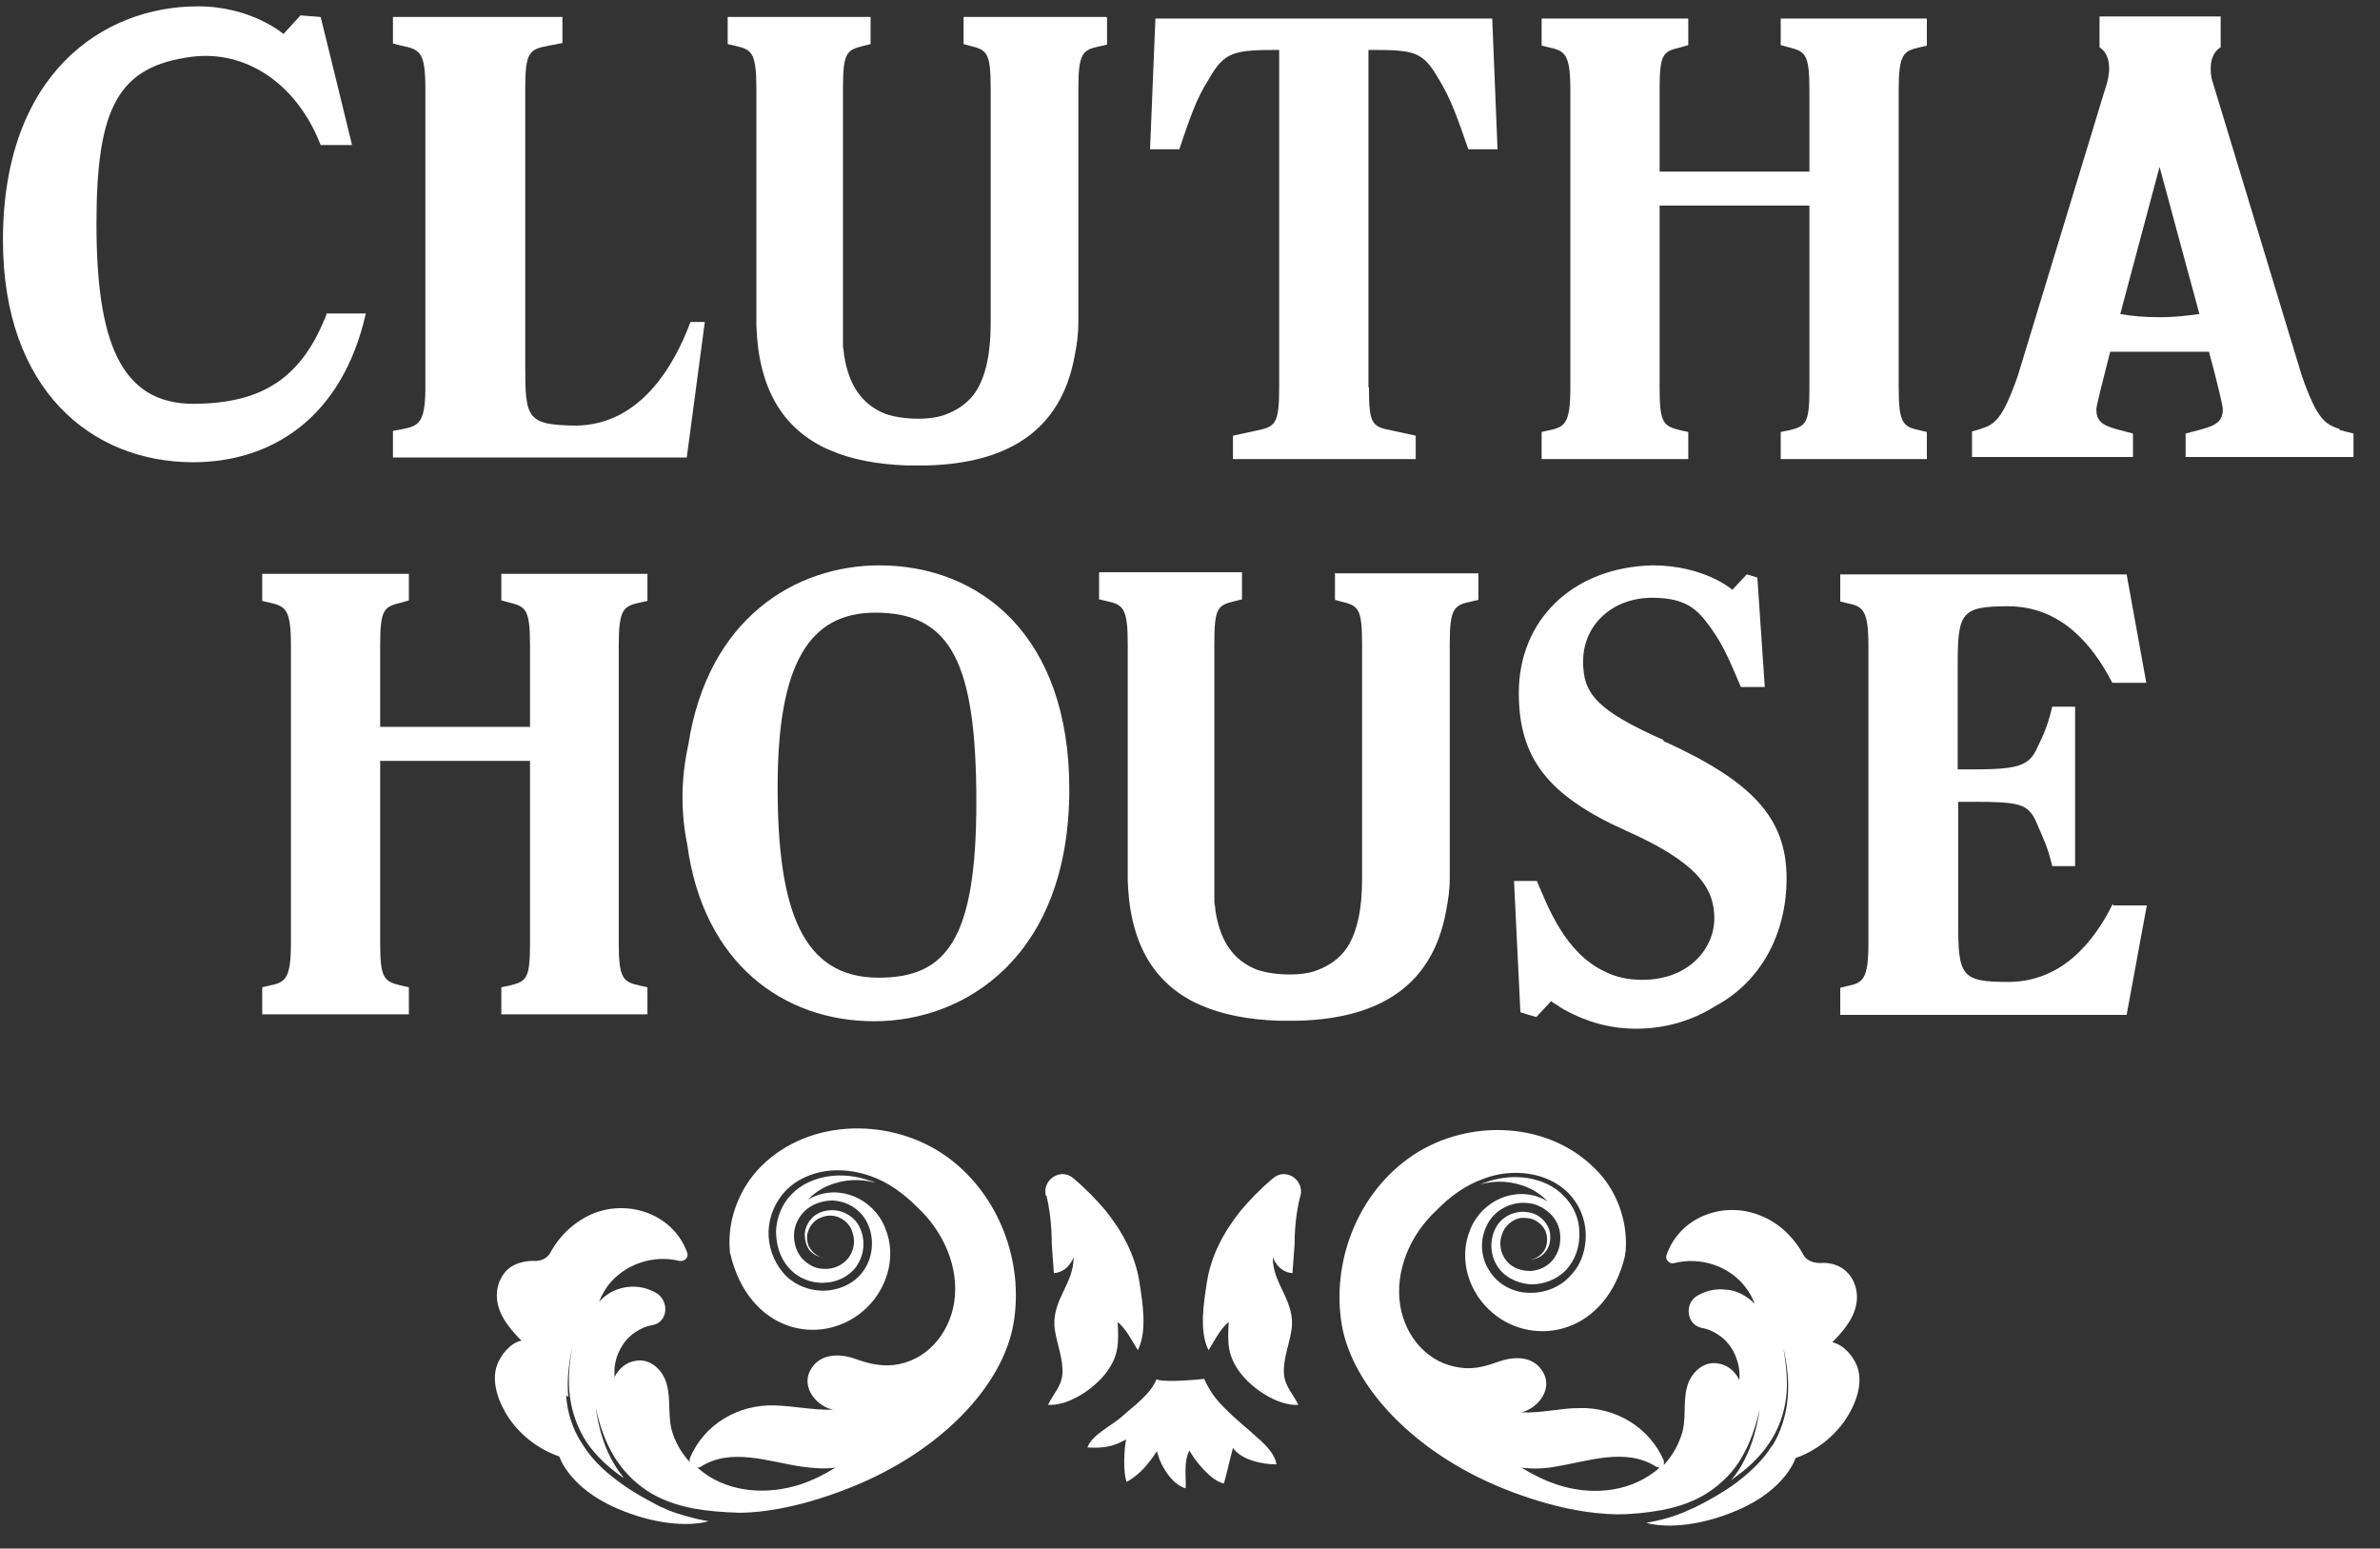
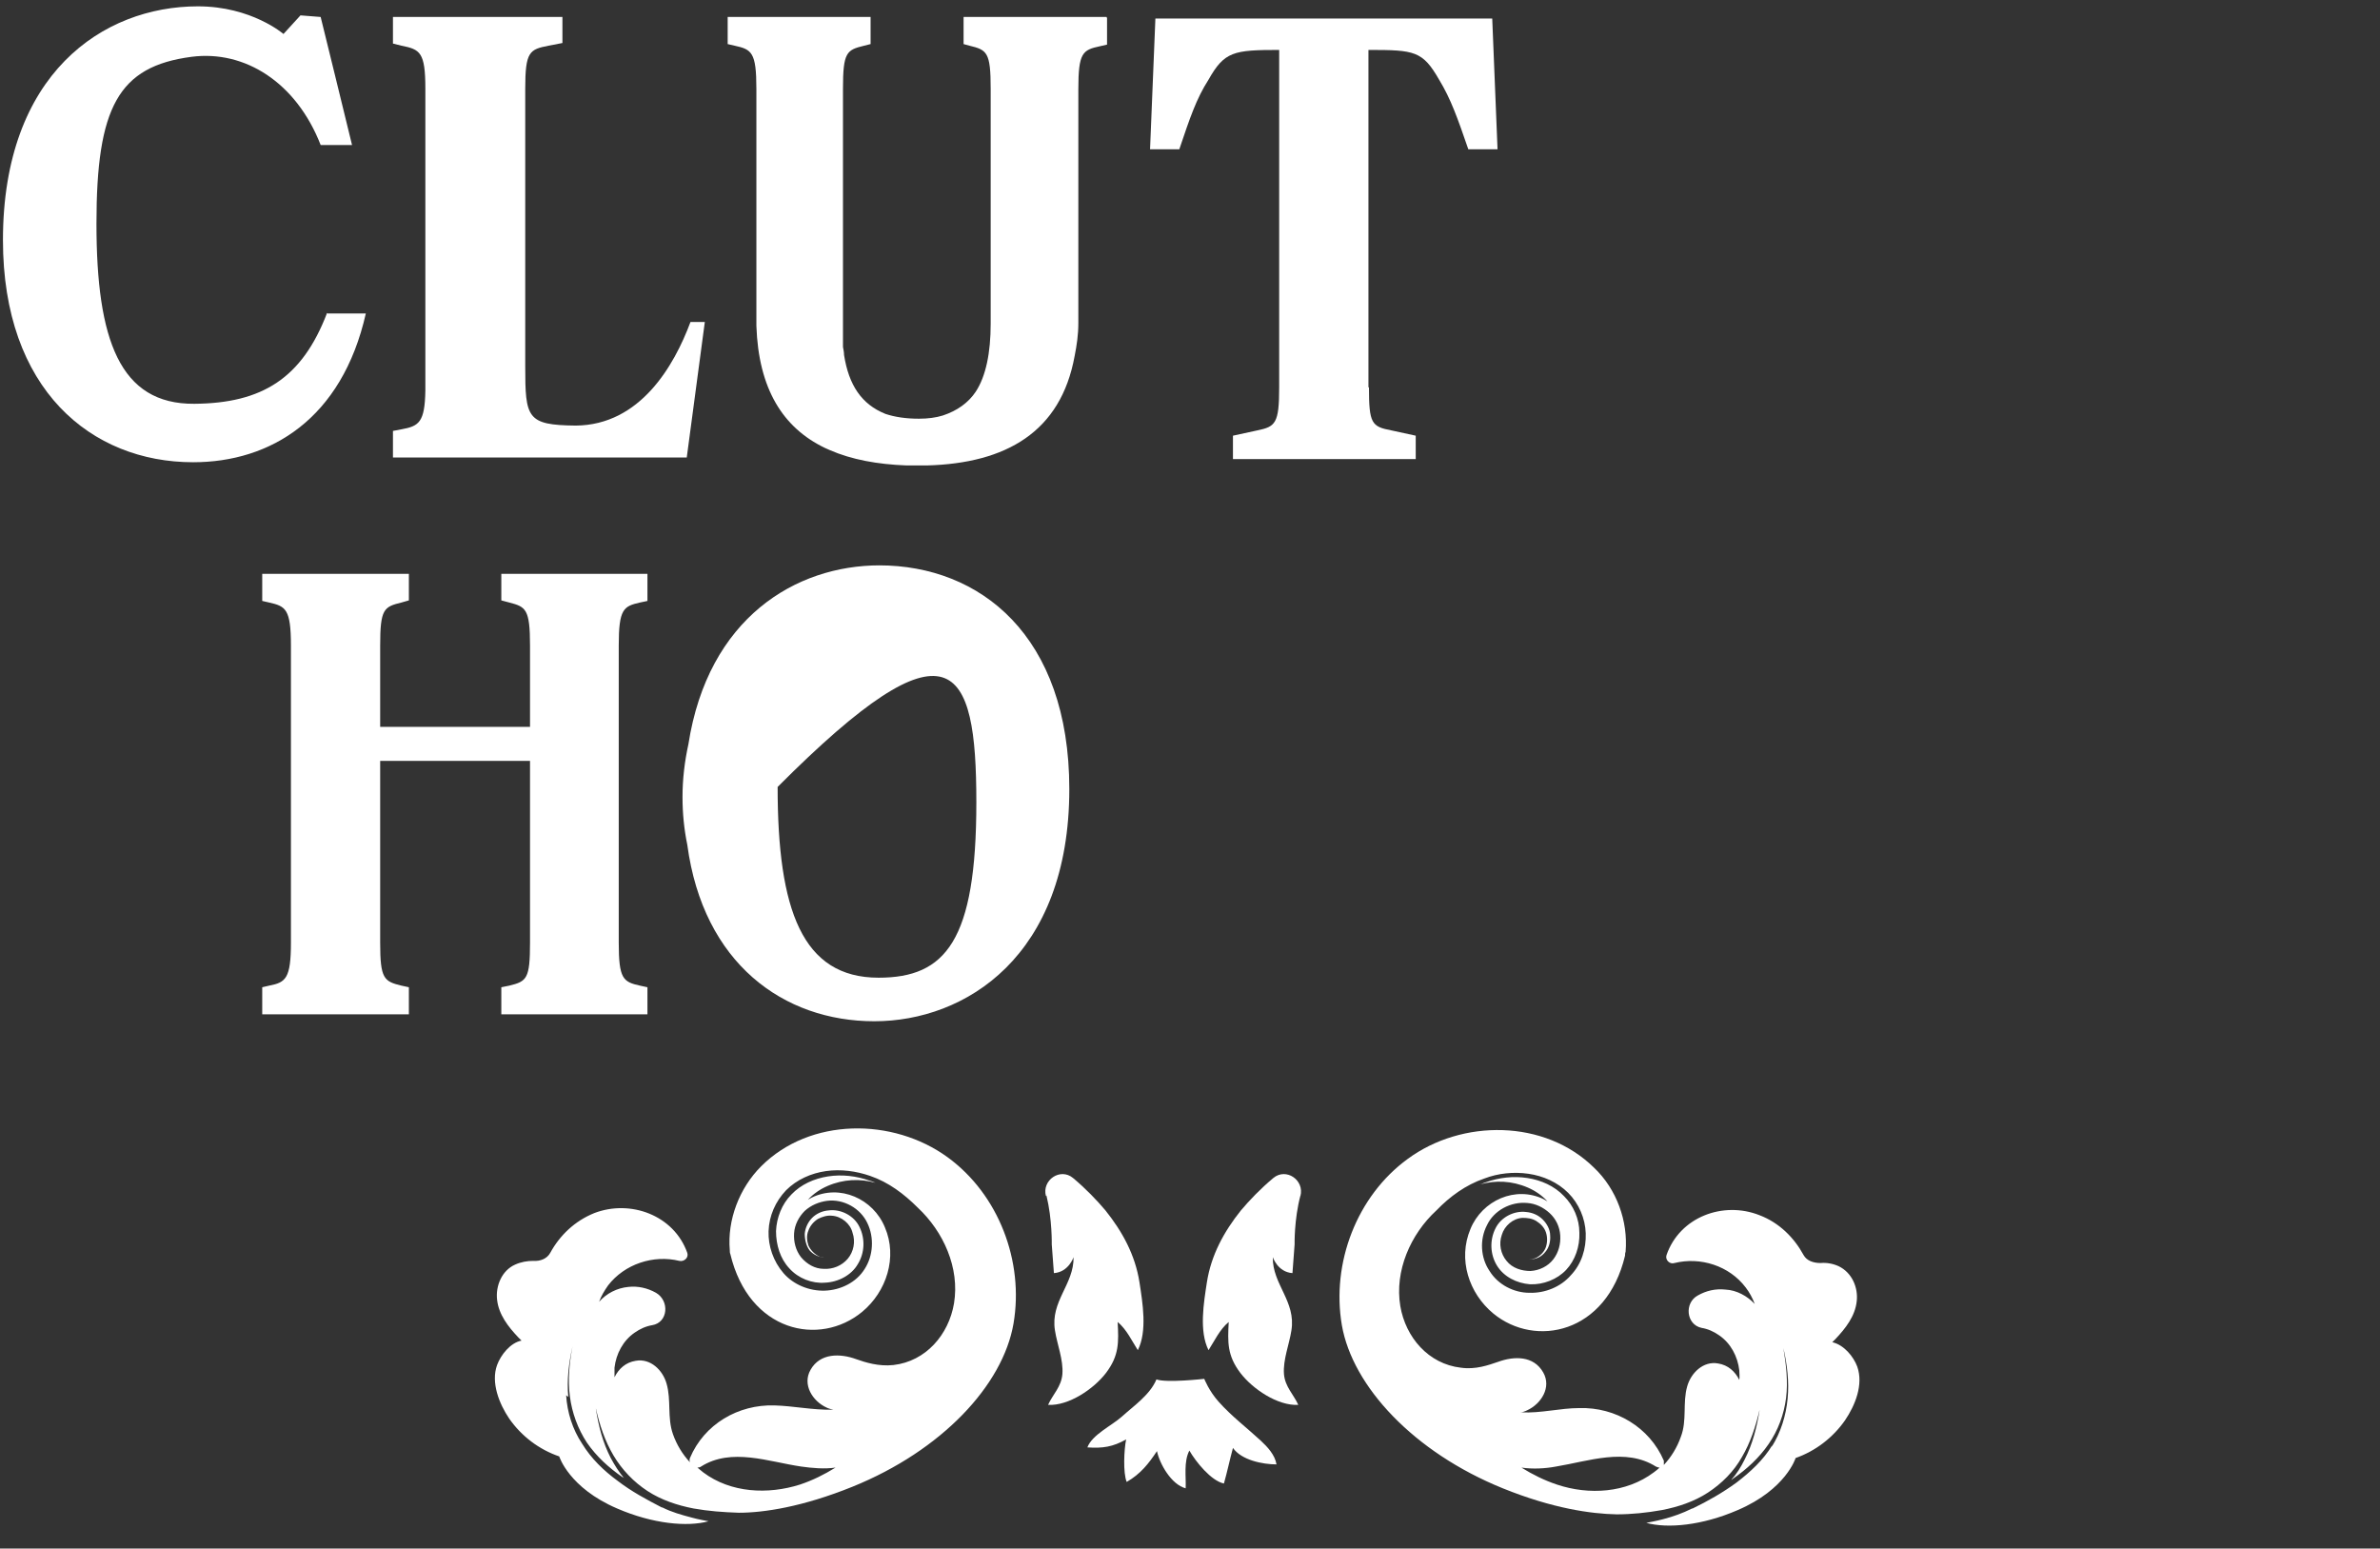
<svg xmlns="http://www.w3.org/2000/svg" width="83" height="54" viewBox="0 0 83 54" fill="none">
  <rect x="0" y="0" width="83" height="54" fill="#333333" stroke="none" />
  <path d="M40.33 48.102C40.107 48.639 39.533 49.028 39.125 49.399C38.773 49.714 38.088 50.029 37.921 50.473C38.458 50.51 38.81 50.455 39.273 50.195C39.199 50.547 39.162 51.363 39.292 51.678C39.774 51.4 40.052 51.048 40.348 50.603C40.441 51.048 40.849 51.77 41.349 51.9C41.367 51.492 41.275 50.974 41.478 50.584C41.701 50.974 42.238 51.641 42.683 51.733C42.794 51.344 42.887 50.9 42.998 50.492C43.294 50.918 44.035 51.066 44.517 51.066C44.462 50.733 44.202 50.455 43.961 50.232C43.48 49.788 42.942 49.38 42.498 48.88C42.164 48.509 41.997 48.083 41.997 48.083C41.997 48.083 40.682 48.231 40.33 48.102Z" fill="white" />
  <path d="M57.673 51.345C56.709 52.067 55.412 52.141 54.301 51.771C53.856 51.623 53.448 51.419 53.059 51.178C53.448 51.233 53.874 51.215 54.264 51.141C55.394 50.956 56.691 50.474 57.747 51.141C57.784 51.159 57.84 51.178 57.877 51.178C57.821 51.233 57.747 51.289 57.673 51.345ZM61.805 50.4C61.49 50.918 61.045 51.326 60.563 51.697C60.082 52.049 59.563 52.345 59.026 52.605H59.007C58.673 52.771 58.358 52.883 58.006 52.975C57.803 53.031 57.413 53.105 57.413 53.105C58.155 53.309 59.359 53.198 60.6 52.66C62.287 51.938 62.62 50.844 62.62 50.844C63.306 50.603 63.917 50.14 64.343 49.529C64.695 49.01 64.992 48.287 64.77 47.657C64.64 47.305 64.306 46.898 63.899 46.805C63.936 46.768 63.973 46.731 64.01 46.694C64.362 46.323 64.695 45.897 64.751 45.378C64.807 44.896 64.584 44.377 64.121 44.155C63.917 44.062 63.695 44.025 63.491 44.044C63.25 44.044 63.009 43.97 62.898 43.766C62.565 43.155 62.046 42.636 61.36 42.376C60.1 41.876 58.581 42.432 58.118 43.766C58.062 43.933 58.229 44.1 58.396 44.044C59.303 43.822 60.304 44.137 60.879 44.896C61.008 45.063 61.119 45.267 61.194 45.471C60.934 45.193 60.563 44.989 60.174 44.97C59.822 44.933 59.507 45.008 59.211 45.174C58.729 45.434 58.803 46.193 59.34 46.305C59.563 46.342 59.767 46.434 59.952 46.564C60.36 46.842 60.6 47.305 60.656 47.787C60.656 47.898 60.675 48.009 60.656 48.12C60.508 47.824 60.267 47.602 59.915 47.546C59.396 47.453 58.97 47.88 58.84 48.343C58.673 48.917 58.84 49.529 58.618 50.103C58.488 50.474 58.284 50.807 58.025 51.085C58.025 51.048 58.025 50.992 58.025 50.937C57.525 49.77 56.339 49.066 55.079 49.102C54.412 49.102 53.726 49.288 53.059 49.251H53.022C53.096 49.251 53.189 49.214 53.263 49.177C53.745 48.954 54.115 48.38 53.819 47.861C53.485 47.268 52.8 47.287 52.244 47.49C51.91 47.602 51.466 47.768 50.947 47.694C49.817 47.565 49.02 46.638 48.834 45.545C48.631 44.322 49.187 43.043 50.094 42.209C50.558 41.728 51.114 41.32 51.762 41.098C52.244 40.913 52.781 40.857 53.3 40.931C53.819 41.005 54.319 41.227 54.69 41.598C55.06 41.969 55.283 42.487 55.301 43.006C55.32 43.544 55.153 44.081 54.782 44.47C54.43 44.878 53.874 45.1 53.337 45.082C52.8 45.082 52.244 44.804 51.947 44.322C51.632 43.859 51.595 43.229 51.855 42.728C52.096 42.209 52.689 41.895 53.263 41.95C53.541 41.969 53.819 42.098 54.041 42.302C54.264 42.506 54.393 42.784 54.412 43.08C54.43 43.377 54.356 43.673 54.171 43.914C53.986 44.155 53.689 44.303 53.374 44.322C53.078 44.322 52.744 44.229 52.54 43.97C52.337 43.729 52.262 43.377 52.374 43.062C52.466 42.747 52.763 42.487 53.096 42.469C53.263 42.469 53.43 42.487 53.578 42.58C53.726 42.673 53.856 42.803 53.911 42.969C53.967 43.136 53.967 43.321 53.911 43.488C53.856 43.655 53.708 43.803 53.541 43.877C53.485 43.896 53.411 43.914 53.337 43.914C53.337 43.914 53.356 43.914 53.374 43.914C53.578 43.914 53.763 43.822 53.893 43.655C54.023 43.507 54.078 43.284 54.06 43.08C54.06 42.877 53.949 42.673 53.8 42.525C53.652 42.376 53.448 42.284 53.226 42.265C52.8 42.209 52.337 42.45 52.151 42.84C51.947 43.247 51.966 43.748 52.207 44.137C52.448 44.526 52.892 44.748 53.356 44.785C53.819 44.804 54.301 44.618 54.616 44.285C54.931 43.951 55.097 43.469 55.079 42.988C55.079 42.506 54.875 42.043 54.541 41.709C54.208 41.357 53.745 41.153 53.263 41.079C52.781 41.005 52.281 41.061 51.818 41.227C51.744 41.246 51.688 41.283 51.614 41.302C52.151 41.153 52.726 41.172 53.282 41.413C53.541 41.524 53.782 41.691 53.967 41.895C53.93 41.876 53.874 41.839 53.837 41.82C52.855 41.339 51.688 41.858 51.28 42.858C50.836 43.914 51.225 45.1 52.077 45.804C53.541 47.009 56.024 46.508 56.672 43.785C56.672 43.748 56.672 43.692 56.691 43.655C56.783 42.58 56.376 41.468 55.598 40.727C53.874 39.023 50.984 39.023 49.094 40.412C47.315 41.709 46.426 44.044 46.796 46.212C47.167 48.343 49.298 50.641 52.411 51.901C54.152 52.605 55.486 52.79 56.376 52.808C56.895 52.808 57.432 52.753 57.951 52.66C58.525 52.549 59.081 52.364 59.563 52.049C60.045 51.734 60.471 51.308 60.749 50.807C61.045 50.307 61.23 49.733 61.36 49.177V49.195C61.268 49.77 61.119 50.362 60.841 50.9C60.712 51.159 60.563 51.4 60.378 51.604C60.397 51.604 60.415 51.586 60.434 51.567C60.916 51.233 61.342 50.844 61.675 50.362C62.009 49.881 62.213 49.325 62.287 48.751C62.361 48.176 62.287 47.583 62.194 47.009C62.324 47.583 62.398 48.176 62.342 48.769C62.287 49.362 62.101 49.955 61.786 50.455" fill="white" />
  <path d="M45.351 41.709C45.499 41.153 44.851 40.708 44.406 41.079C43.962 41.45 43.572 41.857 43.276 42.209C42.683 42.95 42.238 43.766 42.09 44.711C41.979 45.433 41.812 46.416 42.146 47.083C42.35 46.768 42.535 46.36 42.85 46.1C42.813 46.805 42.794 47.268 43.258 47.879C43.684 48.435 44.555 49.028 45.277 48.991C45.11 48.62 44.814 48.361 44.777 47.916C44.74 47.416 44.962 46.879 45.036 46.397C45.203 45.378 44.369 44.785 44.388 43.84C44.388 43.84 44.555 44.359 45.073 44.396L45.148 43.395C45.148 43.395 45.129 42.524 45.351 41.691" fill="white" />
  <path d="M36.476 41.709C36.327 41.153 36.976 40.708 37.421 41.079C37.865 41.45 38.255 41.857 38.551 42.209C39.144 42.95 39.589 43.766 39.737 44.711C39.848 45.433 40.015 46.416 39.681 47.083C39.477 46.768 39.292 46.36 38.977 46.1C39.014 46.805 39.033 47.268 38.569 47.879C38.143 48.435 37.272 49.028 36.55 48.991C36.717 48.62 37.013 48.361 37.05 47.916C37.087 47.416 36.865 46.879 36.791 46.397C36.624 45.378 37.458 44.785 37.439 43.84C37.439 43.84 37.272 44.359 36.754 44.396L36.679 43.395C36.679 43.395 36.698 42.524 36.494 41.691" fill="white" />
  <path d="M24.321 51.177C24.321 51.177 24.413 51.177 24.45 51.14C25.506 50.473 26.803 50.974 27.934 51.14C28.323 51.196 28.749 51.233 29.138 51.177C28.749 51.418 28.341 51.622 27.897 51.77C26.785 52.122 25.488 52.067 24.524 51.344C24.45 51.288 24.395 51.233 24.321 51.177ZM19.818 48.713C19.762 48.12 19.837 47.527 19.966 46.953C19.855 47.527 19.799 48.12 19.874 48.694C19.948 49.269 20.152 49.825 20.467 50.306C20.8 50.788 21.226 51.177 21.708 51.511C21.727 51.511 21.745 51.529 21.764 51.548C21.578 51.325 21.43 51.085 21.3 50.844C21.022 50.306 20.874 49.732 20.782 49.139V49.12C20.911 49.695 21.097 50.251 21.393 50.751C21.689 51.251 22.097 51.678 22.579 51.993C23.061 52.308 23.616 52.493 24.191 52.604C24.71 52.697 25.229 52.734 25.766 52.752C26.637 52.752 27.989 52.548 29.731 51.844C32.844 50.584 34.975 48.305 35.345 46.156C35.716 43.988 34.827 41.653 33.048 40.356C31.139 38.966 28.249 38.966 26.544 40.671C25.784 41.431 25.358 42.542 25.451 43.599C25.451 43.636 25.451 43.691 25.469 43.728C26.118 46.452 28.582 46.971 30.065 45.748C30.917 45.044 31.306 43.84 30.861 42.802C30.454 41.801 29.286 41.282 28.304 41.764C28.267 41.783 28.212 41.82 28.175 41.838C28.36 41.635 28.601 41.468 28.86 41.357C29.416 41.116 29.991 41.097 30.528 41.245C30.454 41.208 30.398 41.19 30.324 41.171C29.861 41.005 29.36 40.949 28.879 41.023C28.397 41.097 27.934 41.301 27.6 41.653C27.267 41.987 27.081 42.468 27.063 42.932C27.063 43.413 27.211 43.895 27.526 44.229C27.841 44.581 28.323 44.766 28.768 44.729C29.231 44.711 29.694 44.47 29.916 44.081C30.157 43.691 30.176 43.191 29.972 42.783C29.787 42.394 29.323 42.153 28.897 42.209C28.675 42.227 28.471 42.32 28.323 42.468C28.175 42.617 28.082 42.821 28.064 43.024C28.064 43.228 28.119 43.45 28.23 43.599C28.36 43.747 28.545 43.84 28.749 43.858C28.749 43.858 28.768 43.858 28.786 43.858C28.712 43.858 28.656 43.858 28.582 43.821C28.416 43.747 28.267 43.599 28.193 43.432C28.138 43.265 28.119 43.08 28.193 42.913C28.249 42.746 28.378 42.598 28.527 42.505C28.675 42.431 28.842 42.376 29.009 42.394C29.342 42.413 29.657 42.672 29.731 42.987C29.842 43.302 29.768 43.654 29.564 43.895C29.36 44.136 29.046 44.266 28.73 44.247C28.416 44.247 28.138 44.081 27.934 43.84C27.748 43.599 27.674 43.302 27.693 43.006C27.711 42.709 27.86 42.431 28.064 42.227C28.286 42.024 28.564 41.913 28.842 41.875C29.416 41.801 30.009 42.135 30.25 42.654C30.491 43.154 30.454 43.784 30.157 44.247C29.861 44.729 29.305 44.988 28.768 45.007C28.23 45.026 27.674 44.803 27.322 44.395C26.97 43.988 26.785 43.45 26.803 42.932C26.822 42.394 27.044 41.894 27.415 41.505C27.786 41.134 28.286 40.912 28.805 40.838C29.323 40.764 29.861 40.838 30.343 41.005C30.991 41.227 31.528 41.635 32.01 42.116C32.9 42.95 33.474 44.21 33.27 45.452C33.085 46.545 32.288 47.471 31.158 47.601C30.639 47.657 30.176 47.508 29.861 47.397C29.305 47.193 28.601 47.175 28.267 47.768C27.971 48.287 28.341 48.861 28.823 49.083C28.897 49.12 28.971 49.139 29.064 49.158H29.027C28.36 49.176 27.674 49.028 27.007 49.009C25.747 48.972 24.561 49.658 24.061 50.844C24.043 50.899 24.043 50.936 24.061 50.992C23.802 50.714 23.598 50.38 23.468 50.01C23.265 49.435 23.413 48.824 23.246 48.25C23.116 47.786 22.69 47.36 22.171 47.453C21.819 47.508 21.578 47.731 21.43 48.027C21.43 47.916 21.43 47.805 21.43 47.694C21.486 47.212 21.727 46.749 22.134 46.471C22.32 46.341 22.523 46.248 22.746 46.211C23.302 46.119 23.357 45.359 22.875 45.081C22.579 44.914 22.245 44.84 21.912 44.877C21.523 44.914 21.152 45.1 20.893 45.396C20.967 45.192 21.078 45.007 21.208 44.822C21.782 44.081 22.783 43.747 23.691 43.969C23.857 44.006 24.024 43.858 23.969 43.691C23.505 42.376 21.986 41.82 20.726 42.302C20.04 42.58 19.522 43.08 19.188 43.691C19.077 43.895 18.836 43.988 18.595 43.969C18.391 43.969 18.169 44.006 17.965 44.099C17.502 44.303 17.28 44.84 17.335 45.322C17.391 45.841 17.724 46.267 18.076 46.638C18.113 46.675 18.15 46.712 18.188 46.749C17.798 46.823 17.465 47.249 17.335 47.601C17.113 48.213 17.409 48.954 17.761 49.473C18.188 50.084 18.799 50.547 19.503 50.788C19.503 50.788 19.837 51.881 21.523 52.604C22.764 53.141 23.969 53.253 24.71 53.049C24.71 53.049 24.302 52.975 24.117 52.919C23.765 52.826 23.431 52.734 23.098 52.567H23.079C22.542 52.289 22.023 52.011 21.541 51.641C21.059 51.288 20.615 50.862 20.3 50.343C19.966 49.843 19.781 49.25 19.744 48.657" fill="white" />
-   <path d="M62.101 0.647V1.574L62.379 1.648C62.954 1.796 63.102 1.87 63.102 3.149V5.984H57.877V3.149C57.877 1.87 57.988 1.796 58.618 1.648L58.877 1.574V0.647H53.763V1.592L54.004 1.648C54.578 1.778 54.764 1.87 54.764 3.149V13.507C54.764 14.767 54.578 14.897 54.004 15.008L53.763 15.063V16.009H58.877V15.063L58.618 15.008C58.006 14.86 57.877 14.767 57.877 13.507V7.17H63.102V13.507C63.102 14.767 62.991 14.86 62.379 15.008L62.101 15.063V16.009H67.197V15.063L66.956 15.008C66.363 14.878 66.215 14.767 66.215 13.507V3.149C66.215 1.87 66.382 1.778 66.956 1.648L67.197 1.592V0.647H62.101Z" fill="white" />
  <path d="M47.723 13.507V1.741H47.741C49.335 1.741 49.613 1.778 50.187 2.778C50.595 3.445 50.836 4.131 51.206 5.206H52.225L52.04 0.647H40.293L40.107 5.206H41.127C41.497 4.112 41.719 3.445 42.146 2.778C42.702 1.796 43.017 1.741 44.61 1.741V13.507C44.61 14.767 44.48 14.878 43.85 15.008L42.998 15.193V16.009H49.372V15.193L48.52 15.008C47.834 14.878 47.741 14.767 47.741 13.507" fill="white" />
  <path d="M38.588 0.592H33.604V1.537L33.808 1.593C34.419 1.741 34.549 1.815 34.549 3.094V11.284C34.549 12.303 34.382 13.118 34.03 13.656C33.771 14.045 33.382 14.323 32.881 14.489C32.64 14.564 32.362 14.601 32.047 14.601C31.603 14.601 31.214 14.545 30.88 14.434C30.046 14.1 29.602 13.433 29.435 12.377C29.435 12.284 29.416 12.192 29.398 12.099C29.398 12.043 29.398 11.988 29.398 11.932C29.398 11.877 29.398 11.821 29.398 11.747C29.398 11.617 29.398 11.488 29.398 11.358V3.094C29.398 1.815 29.527 1.741 30.139 1.593L30.361 1.537V0.592H25.377V1.537L25.618 1.593C26.211 1.723 26.378 1.815 26.378 3.094V11.006C26.378 11.117 26.378 11.228 26.378 11.358C26.452 13.563 27.304 14.916 28.768 15.62C28.823 15.638 28.879 15.675 28.934 15.694C29.694 16.027 30.602 16.194 31.621 16.231C31.77 16.231 31.918 16.231 32.066 16.231C32.159 16.231 32.251 16.231 32.325 16.231C35.086 16.157 36.995 15.064 37.477 12.414C37.551 12.043 37.606 11.673 37.606 11.265V3.112C37.606 1.834 37.754 1.741 38.366 1.611L38.607 1.556V0.629L38.588 0.592Z" fill="white" />
  <path d="M24.08 11.228C23.506 12.766 22.32 14.823 20.078 14.841C18.373 14.823 18.317 14.582 18.317 12.766V3.094C18.317 1.797 18.466 1.723 19.133 1.593L19.614 1.5V0.592H13.704V1.519L14 1.593C14.649 1.723 14.834 1.815 14.834 3.094V13.452C14.834 13.452 14.834 13.563 14.834 13.619C14.815 14.73 14.611 14.86 14 14.971L13.704 15.027V15.953H23.95L24.58 11.228H24.08Z" fill="white" />
-   <path d="M73.682 31.518C73.015 32.871 71.885 34.242 70.032 34.242C68.383 34.242 68.29 34.02 68.29 32.167V27.96H68.809C70.421 27.96 70.718 28.035 70.996 28.628C71.255 29.239 71.403 29.498 71.57 30.203H72.367V24.644H71.57C71.403 25.348 71.255 25.644 70.996 26.182C70.718 26.719 70.291 26.83 68.809 26.83H68.272V23.217C68.272 21.364 68.383 21.142 70.032 21.142C71.866 21.142 72.978 22.476 73.664 23.81H74.85L74.164 20.03H64.177V20.975L64.399 21.03C64.974 21.142 65.159 21.271 65.159 22.531V32.889C65.159 34.149 64.974 34.279 64.399 34.39L64.177 34.446V35.391H74.164L74.868 31.574H73.701L73.682 31.518Z" fill="white" />
-   <path d="M30.64 34.094C27.971 34.094 27.119 31.722 27.119 27.442C27.119 23.161 28.212 21.364 30.528 21.364C33.178 21.364 34.049 23.143 34.049 27.979C34.049 32.815 32.974 34.094 30.64 34.094ZM30.677 19.715C27.749 19.715 24.692 21.549 24.006 25.959C23.876 26.552 23.802 27.164 23.802 27.794C23.802 28.368 23.858 28.924 23.969 29.461C24.525 33.593 27.323 35.613 30.491 35.613C33.66 35.613 37.291 33.353 37.291 27.516C37.291 22.161 34.178 19.715 30.658 19.715" fill="white" />
+   <path d="M30.64 34.094C27.971 34.094 27.119 31.722 27.119 27.442C33.178 21.364 34.049 23.143 34.049 27.979C34.049 32.815 32.974 34.094 30.64 34.094ZM30.677 19.715C27.749 19.715 24.692 21.549 24.006 25.959C23.876 26.552 23.802 27.164 23.802 27.794C23.802 28.368 23.858 28.924 23.969 29.461C24.525 33.593 27.323 35.613 30.491 35.613C33.66 35.613 37.291 33.353 37.291 27.516C37.291 22.161 34.178 19.715 30.658 19.715" fill="white" />
  <path d="M17.483 20.011V20.937L17.761 21.011C18.335 21.16 18.484 21.234 18.484 22.512V25.347H13.258V22.512C13.258 21.234 13.388 21.16 14 21.011L14.259 20.937V20.011H9.145V20.956L9.386 21.011C9.96 21.141 10.146 21.234 10.146 22.512V32.87C10.146 34.13 9.96 34.26 9.386 34.371L9.145 34.427V35.372H14.259V34.427L14 34.371C13.388 34.223 13.258 34.13 13.258 32.87V26.533H18.484V32.87C18.484 34.13 18.372 34.223 17.761 34.371L17.483 34.427V35.372H22.579V34.427L22.319 34.371C21.726 34.241 21.578 34.13 21.578 32.87V22.512C21.578 21.234 21.745 21.141 22.319 21.011L22.579 20.956V20.011H17.483Z" fill="white" />
  <path d="M11.406 10.913C10.535 13.192 9.145 14.063 6.774 14.081C4.179 14.1 3.364 11.858 3.364 7.8C3.364 3.742 4.124 2.315 6.681 1.981C8.534 1.741 10.331 2.871 11.183 5.057H12.277L11.684 2.63L11.183 0.592L10.479 0.536L9.886 1.185C9.886 1.185 8.775 0.221 6.903 0.221C3.587 0.221 0.103 2.574 0.103 8.374C0.103 13.581 3.179 16.119 6.736 16.119C9.423 16.119 11.925 14.619 12.758 10.931H11.424L11.406 10.913Z" fill="white" />
-   <path d="M75.331 11.062C74.812 11.062 74.349 11.024 73.942 10.95C74.423 9.134 74.998 7.003 75.313 5.818C75.683 7.207 76.239 9.227 76.702 10.95C76.295 11.006 75.832 11.062 75.313 11.062M81.613 14.971C81.075 14.786 80.816 14.638 80.278 13.118L77.129 2.742C77.036 2.26 77.129 1.834 77.444 1.648V0.574H74.201H73.219V1.648C73.59 1.889 73.645 2.445 73.423 3.075L70.365 13.118C69.828 14.638 69.569 14.804 69.031 14.971L68.772 15.045V15.935H74.386V15.119L73.83 14.971C73.275 14.823 73.108 14.656 73.108 14.267C73.108 14.156 73.312 13.359 73.59 12.266H77.036C77.332 13.359 77.518 14.156 77.518 14.267C77.518 14.656 77.332 14.823 76.776 14.971L76.221 15.119V15.935H82.076V15.119L81.576 14.99L81.613 14.971Z" fill="white" />
-   <path d="M46.556 19.974V20.919L46.759 20.974C47.371 21.122 47.501 21.197 47.501 22.475V30.665C47.501 31.684 47.334 32.5 46.982 33.037C46.722 33.426 46.333 33.704 45.833 33.871C45.592 33.945 45.314 33.982 44.999 33.982C44.554 33.982 44.165 33.926 43.832 33.815C42.998 33.482 42.553 32.815 42.386 31.758C42.386 31.666 42.368 31.573 42.349 31.462C42.349 31.406 42.349 31.351 42.349 31.295C42.349 31.24 42.349 31.184 42.349 31.11C42.349 30.98 42.349 30.851 42.349 30.721V22.457C42.349 21.178 42.461 21.104 43.091 20.956L43.313 20.9V19.955H38.329V20.9L38.569 20.956C39.162 21.085 39.329 21.178 39.329 22.457V30.369C39.329 30.48 39.329 30.591 39.329 30.721C39.403 32.926 40.256 34.278 41.719 34.983C41.775 35.001 41.831 35.038 41.886 35.057C42.646 35.39 43.554 35.557 44.573 35.594C44.721 35.594 44.869 35.594 45.018 35.594C45.11 35.594 45.184 35.594 45.277 35.594C48.038 35.52 49.946 34.427 50.428 31.777C50.502 31.406 50.558 31.036 50.558 30.628V22.475C50.558 21.197 50.706 21.104 51.318 20.974L51.558 20.919V19.992H46.574L46.556 19.974Z" fill="white" />
-   <path d="M58.025 25.811C55.69 24.773 55.209 24.199 55.209 23.069C55.209 21.79 56.228 20.845 57.617 20.845C58.618 20.845 59.081 21.142 59.47 21.642C60.008 22.328 60.211 22.772 60.712 23.958H61.545L61.286 20.141C61.175 20.104 61.045 20.067 60.916 20.03L60.415 20.567C60.415 20.567 59.452 19.715 57.617 19.715C54.819 19.789 52.967 21.642 52.967 24.162C52.967 26.422 53.967 27.738 56.691 28.961C59.155 30.054 59.785 30.944 59.785 32.019C59.785 33.093 58.877 34.168 57.284 34.168C56.784 34.168 56.357 34.075 55.987 33.89C54.579 33.241 53.986 31.629 53.597 30.721H52.8L53.022 35.298C53.189 35.354 53.374 35.409 53.578 35.465L54.097 34.909C54.097 34.909 54.152 34.965 54.282 35.039C54.319 35.057 54.356 35.076 54.393 35.113C54.449 35.15 54.505 35.187 54.579 35.224C55.32 35.632 56.154 35.873 57.062 35.873C58.062 35.873 59.007 35.595 59.804 35.094C61.434 34.224 62.305 32.537 62.305 30.629C62.305 28.516 61.101 27.238 57.988 25.83" fill="white" />
</svg>